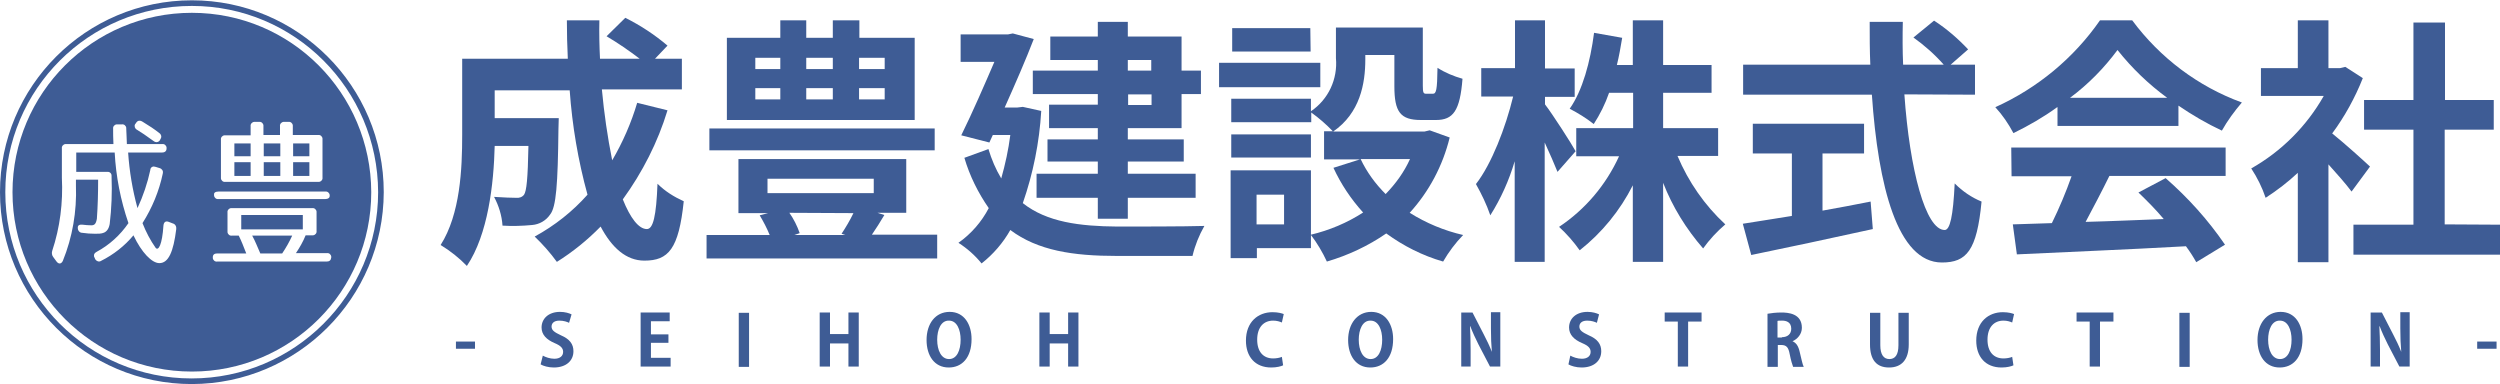
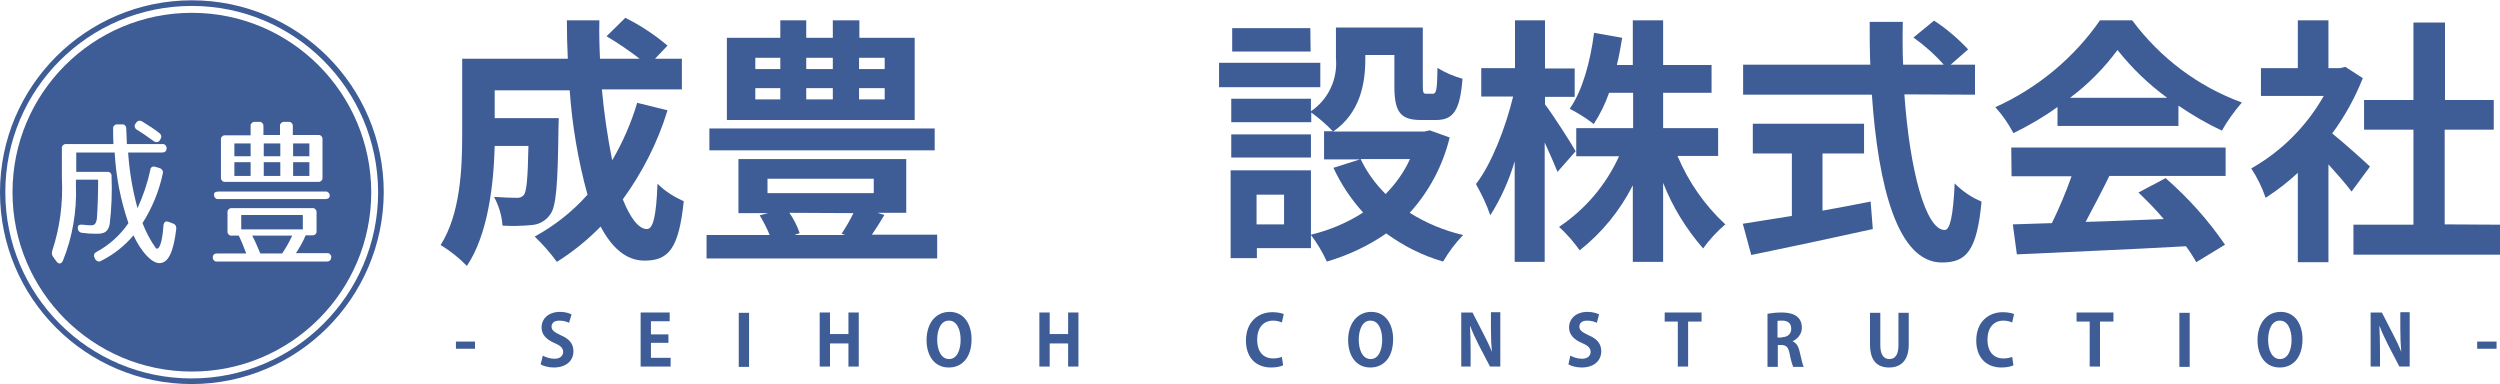
<svg xmlns="http://www.w3.org/2000/svg" xmlns:xlink="http://www.w3.org/1999/xlink" version="1.1" x="0px" y="0px" width="800px" height="123px" viewBox="0 0 800 123" style="overflow:visible;enable-background:new 0 0 800 123;" xml:space="preserve">
  <style type="text/css">
	.st0{clip-path:url(#SVGID_2_);}
	.st1{fill:#3E5C95;}
	.st2{clip-path:url(#SVGID_4_);}
</style>
  <defs>
</defs>
  <g>
    <defs>
      <rect id="SVGID_1_" x="0" width="800" height="123" />
    </defs>
    <clipPath id="SVGID_2_">
      <use xlink:href="#SVGID_1_" style="overflow:visible;" />
    </clipPath>
    <g class="st0">
      <g id="繧ｰ繝ｫ繝ｼ繝誉2_1_" transform="translate(0 0)">
        <g id="繧ｰ繝ｫ繝ｼ繝誉1_1_" transform="translate(0 0)">
          <path id="繝代せ_1_1_" class="st1" d="M61.4,122.9C27.5,122.9,0,95.4,0,61.5C0,27.6,27.5,0.1,61.4,0.1s61.4,27.5,61.4,61.4      C122.7,95.4,95.2,122.8,61.4,122.9 M61.4,1.9C28.4,1.9,1.7,28.6,1.7,61.5c0,32.9,26.7,59.6,59.6,59.6S121,94.4,121,61.5      c0,0,0,0,0,0C120.9,28.6,94.3,1.9,61.4,1.9" />
          <rect id="髟ｷ譁ｹ蠖｢_1_1_" x="84.4" y="51.9" class="st1" width="5.3" height="4.4" />
          <rect id="髟ｷ譁ｹ蠖｢_2_1_" x="75" y="45.9" class="st1" width="5.2" height="4.1" />
          <rect id="髟ｷ譁ｹ蠖｢_3_1_" x="93.8" y="45.9" class="st1" width="5.2" height="4.1" />
          <rect id="髟ｷ譁ｹ蠖｢_4_1_" x="93.8" y="51.9" class="st1" width="5.2" height="4.4" />
          <rect id="髟ｷ譁ｹ蠖｢_5_1_" x="84.4" y="45.9" class="st1" width="5.3" height="4.1" />
          <rect id="髟ｷ譁ｹ蠖｢_6_1_" x="75" y="51.9" class="st1" width="5.2" height="4.4" />
          <path id="繝代せ_2_1_" class="st1" d="M83.3,81.1h7c1.2-1.8,2.3-3.7,3.2-5.7H80.7C81.7,77.2,82.4,79.1,83.3,81.1" />
          <rect id="髟ｷ譁ｹ蠖｢_7_1_" x="77.2" y="68.8" class="st1" width="19.7" height="4.6" />
          <path id="繝代せ_3_1_" class="st1" d="M61.4,4.1C29.7,4.1,4,29.8,4,61.5s25.7,57.4,57.4,57.4c31.7,0,57.4-25.7,57.4-57.4      C118.7,29.8,93.1,4.1,61.4,4.1 M43.5,39.4L43.5,39.4c0.5-0.9,1.3-1,2.2-0.4c2,1.2,3.8,2.4,5.3,3.6c0.6,0.4,0.8,1.2,0.4,1.8      c0,0.1-0.1,0.1-0.1,0.2l-0.1,0.2c-0.3,0.6-1.1,0.9-1.8,0.5c-0.1-0.1-0.2-0.1-0.3-0.2c-2.3-1.7-4-2.8-5.3-3.6      c-0.6-0.3-0.9-1.1-0.6-1.7C43.4,39.5,43.4,39.5,43.5,39.4 M51,84.2c-2.4,0-5.7-3.4-8.3-8.9c-2.8,3.4-6.4,6.2-10.4,8.2      c-0.6,0.4-1.4,0.1-1.8-0.5c0-0.1-0.1-0.1-0.1-0.2l-0.1-0.3c-0.4-0.5-0.3-1.3,0.3-1.7c0.1-0.1,0.2-0.1,0.3-0.2      c4.1-2.2,7.6-5.4,10.2-9.2c-2.5-7.3-4-14.9-4.4-22.6H24.4V55h9.9c0.7-0.1,1.4,0.4,1.4,1.2c0,0.1,0,0.2,0,0.3      c0.2,5.1,0,10.2-0.6,15.2c-0.6,3.2-2.7,3.1-4.7,3.1c-1.4,0-2.7-0.1-4.1-0.3c-0.8,0-1.4-0.7-1.4-1.5c-0.1-0.9,0.5-1.2,1.5-1.1      c0.9,0.1,1.9,0.2,2.8,0.2c1,0,1.5-0.4,1.8-2.1c0.3-4.2,0.4-8.3,0.4-12.5h-7.1v1.9c0.3,8.2-1.1,16.5-4.2,24.1      c-0.5,1-1.3,1.1-2,0.2l-1.1-1.5c-0.4-0.5-0.5-1.3-0.3-1.9c2.5-7.5,3.5-15.5,3.1-23.4v-9.4c-0.1-0.7,0.4-1.3,1.1-1.4      c0.1,0,0.2,0,0.3,0h15.1c-0.1-1.9-0.1-3.4-0.1-4.9c-0.1-0.7,0.4-1.3,1.1-1.4c0.1,0,0.2,0,0.3,0h1.4c0.7-0.1,1.3,0.4,1.4,1.1      c0,0.1,0,0.2,0,0.3c0.1,1.5,0.1,3.1,0.2,4.9h11.3c0.7-0.1,1.3,0.4,1.4,1.1c0,0.1,0,0.2,0,0.3c0,0.8-0.5,1.3-1.4,1.3H41      c0.4,6,1.4,12,3,17.8c1.8-3.9,3.2-8,4.1-12.2c0-0.7,0.6-1.2,1.2-1.1c0.2,0,0.3,0.1,0.5,0.1l1.3,0.4c0.7,0.2,1.2,0.9,1,1.6      c0,0,0,0.1,0,0.1c-1.2,5.7-3.4,11-6.5,15.9c1.1,2.8,2.5,5.5,4.2,7.9c0.9,1.1,2.1-1,2.5-7.1c0.1-1.1,0.7-1.6,1.7-1.2l1.3,0.5      c0.8,0.2,1.2,1,1.1,1.8C55.5,80.6,53.9,84.2,51,84.2 M70.7,44.7c-0.1-0.7,0.4-1.3,1.1-1.4c0.1,0,0.2,0,0.3,0h8.1v-2.9      c-0.1-0.7,0.4-1.3,1.1-1.4c0.1,0,0.2,0,0.3,0h1.3c0.7-0.1,1.3,0.4,1.4,1.1c0,0.1,0,0.2,0,0.3v2.8h5.3v-2.8      c-0.1-0.7,0.4-1.3,1.1-1.4c0.1,0,0.2,0,0.3,0h1.3c0.7-0.1,1.3,0.4,1.4,1.1c0,0.1,0,0.2,0,0.3v2.8h8.1c0.7-0.1,1.3,0.4,1.4,1.1      c0,0.1,0,0.2,0,0.3v12.2c0.1,0.7-0.4,1.3-1.1,1.4c-0.1,0-0.2,0-0.3,0H72.1c-0.7,0.1-1.3-0.4-1.4-1.1c0-0.1,0-0.2,0-0.3      L70.7,44.7z M69.9,61.3h34.2c0.7-0.1,1.3,0.4,1.4,1.1c0,0.1,0,0.2,0,0.3c0,0.6-0.5,1-1.4,1H69.9c-0.7,0.1-1.3-0.4-1.4-1.1      c0-0.1,0-0.2,0-0.3C68.4,61.7,68.9,61.3,69.9,61.3 M104.5,83.7h-35c-0.7,0.1-1.3-0.4-1.4-1.1c0-0.1,0-0.2,0-0.3      c0-0.8,0.5-1.2,1.4-1.2h9.3C78,79,77.2,77,76.4,75.4h-2.2c-0.7,0.1-1.3-0.4-1.4-1.1c0-0.1,0-0.2,0-0.3V68      c-0.1-0.7,0.4-1.3,1.1-1.4c0.1,0,0.2,0,0.3,0h25.7c0.7-0.1,1.3,0.4,1.4,1.1c0,0.1,0,0.2,0,0.3v5.9c0.1,0.7-0.4,1.3-1.1,1.4      c-0.1,0-0.2,0-0.3,0h-2.1c-0.8,2-1.9,3.9-3.1,5.7h9.9c0.7-0.1,1.3,0.4,1.4,1.1c0,0.1,0,0.2,0,0.3      C105.9,83.3,105.4,83.7,104.5,83.7" />
          <path id="繝代せ_4_1_" class="st1" d="M213.6,35.3c-3.1,10.2-8,19.8-14.3,28.5c2.4,6,5.1,9.5,7.7,9.5c2,0,3-4.1,3.4-14.5      c2.4,2.4,5.3,4.2,8.4,5.6c-1.6,15.3-4.9,19-12.6,19c-5.8,0-10.4-4.1-14-10.9c-4.2,4.3-8.9,8.1-14,11.3c-2.1-2.9-4.5-5.6-7.1-8.1      c6.4-3.5,12.1-8,16.9-13.4c-3-10.9-4.9-22.1-5.7-33.4h-24v8.9h20.5c0,0-0.1,2.6-0.1,3.7c-0.2,17.4-0.7,24.8-2.7,27.2      c-1.3,1.9-3.4,3.1-5.7,3.3c-3.2,0.3-6.4,0.4-9.5,0.2c-0.2-3.2-1.2-6.4-2.7-9.2c3,0.2,5.8,0.3,7.1,0.3c0.9,0.1,1.9-0.2,2.5-1      c0.8-1.2,1.2-5.1,1.4-15.6h-10.8c-0.3,12.1-2.1,28.3-8.9,38.4c-2.5-2.6-5.3-4.8-8.4-6.7c6.3-9.9,6.9-24.4,6.9-35.2V18.8h33.8      c-0.2-4.1-0.3-8.1-0.3-12.3h10.4c-0.1,4.1,0,8.2,0.2,12.3h12.7c-3.4-2.6-6.9-5-10.6-7.2l6-5.9c4.8,2.4,9.4,5.4,13.5,8.9l-4,4.2      h8.6v9.8h-25.6c0.7,7.6,1.8,15.2,3.3,22.7c3.4-5.8,6.1-12,8-18.4L213.6,35.3z" />
          <path id="繝代せ_5_1_" class="st1" d="M299.9,75.2v7.5h-73.8v-7.5h20.2c-0.9-2.2-2-4.3-3.2-6.3l2.7-0.7h-9.5V50.9h53.7v17.2      h-9.2l2.2,0.7c-1.3,2.2-2.7,4.4-4,6.3H299.9z M299.1,48.1H227v-7h72.1L299.1,48.1z M292.6,38.4h-60V12.1h17.1V6.5h8.3v5.6h8.5      V6.5h8.5v5.6h17.7V38.4z M241.7,22.1h8v-3.6h-8V22.1z M241.7,31.8h8v-3.6h-8V31.8z M245.6,61.8h34v-4.6h-34V61.8z M252.6,68.1      c1.4,2,2.5,4.2,3.3,6.5l-1.7,0.6h16.3l-1.2-0.4c1.2-1.8,2.7-4.3,3.8-6.6L252.6,68.1z M258,22.1h8.5v-3.6H258V22.1z M258,31.8      h8.5v-3.6H258V31.8z M283.1,18.5h-8.2v3.6h8.2L283.1,18.5z M283.1,28.2h-8.2v3.6h8.2L283.1,28.2z" />
-           <path id="繝代せ_6_1_" class="st1" d="M333.2,35.5c-0.6,10.1-2.6,20-5.9,29.5c7.7,6.1,18.2,7.4,30.3,7.5c4.9,0,21.7,0,27.8-0.2      c-1.7,3-3,6.2-3.8,9.6h-24.2c-14,0-25.3-1.7-34.1-8.3c-2.3,4.1-5.5,7.8-9.2,10.7c-2.1-2.6-4.6-4.8-7.4-6.6      c4.1-2.9,7.4-6.7,9.7-11.1c-3.4-4.9-6.1-10.3-7.8-16.1l7.7-2.8c1,3.3,2.3,6.4,4.1,9.4c1.3-4.6,2.3-9.2,2.9-13.9h-5.6l-1.1,2.4      l-9-2.3c3.6-7.3,7.5-16.3,10.6-23.5h-10.8V11h15.2l1.5-0.3l6.7,1.8c-2.5,6.5-5.9,14.3-9.3,21.9h4.1l1.7-0.2L333.2,35.5z       M351.3,19.2h-15.2v-7.5h15.2V7h9.6v4.7h17.2v10.9h6.2v7.5h-6.2V41h-17.2v3.6h17.9v7.1h-17.9v3.9h21.7v7.7h-21.7v6.7h-9.6v-6.7      h-19.6v-7.7h19.6v-3.9h-16.1v-7.1h16.1V41h-15.6v-7.5h15.6v-3.4h-20.8v-7.5h20.8L351.3,19.2z M360.9,22.6h7.5v-3.4h-7.5V22.6z       M368.5,30.2h-7.5v3.4h7.5V30.2z" />
          <path id="繝代せ_7_1_" class="st1" d="M422.5,27.9h-32.4v-7.8h32.4V27.9z M463.9,44c-2.2,9-6.6,17.3-12.8,24.1      c5.3,3.3,11,5.7,17.1,7.1c-2.5,2.6-4.6,5.4-6.4,8.5c-6.6-1.9-12.7-5-18.2-9c-5.8,4-12.2,7-19,9c-1.4-3-3.1-5.9-5.1-8.5v4.2      h-17.3v3.2h-8.4V54.5h25.7v20.6c5.9-1.4,11.6-3.8,16.7-7.1c-3.9-4.3-7.1-9.1-9.5-14.3l8.5-2.7h-11.5V42h2.8      c-2.1-2.2-4.4-4.2-6.9-6v3.1H394v-7.5h25.5v4c5.6-3.8,8.6-10.3,8-17V8.8h27.8v18.6c0,2.3,0.2,2.6,1.1,2.6h2.1      c1.1,0,1.4-1.1,1.5-8.3c2.5,1.6,5.2,2.7,8,3.5c-0.8,10.3-3,13.2-8.5,13.2h-4.8c-6.6,0-8.5-2.6-8.5-10.8v-10h-9.3v1.4      c0,7.8-1.7,17.2-10.3,23.1h29.2l1.7-0.4L463.9,44z M419.6,50.4H394V43h25.5V50.4z M419.4,16.5h-25.1V9h25L419.4,16.5z       M410.9,62.3h-8.8v9.5h8.8V62.3z M435.4,50.9c2,4.2,4.7,7.9,8,11.2c3.2-3.3,5.9-7,7.8-11.2H435.4z" />
          <path id="繝代せ_8_1_" class="st1" d="M498.4,55c-0.9-2.3-2.5-5.9-4.1-9.4v38.2h-9.6V51.6c-1.8,6.1-4.4,11.9-7.8,17.3      c-1.2-3.5-2.8-6.8-4.6-10c5-6.4,9.5-18.1,11.9-28h-10.2v-9.1h10.8V6.5h9.6v15.4h9.5V31h-9.5v2.4c2.4,3.1,8.5,12.6,9.8,15      L498.4,55z M536.8,49.9c3.5,8.3,8.7,15.8,15.3,21.9c-2.7,2.3-5.1,4.9-7.1,7.7c-5.4-6.2-9.8-13.3-12.8-21v25.3h-9.7V59.3      c-4.1,8.1-9.9,15.2-17,20.8c-1.9-2.7-4.2-5.3-6.6-7.5c8.4-5.6,15-13.4,19.2-22.6h-13.7V41h18.2V29.7h-7.7      c-1.2,3.5-2.9,6.9-4.9,10c-2.4-1.9-5-3.5-7.7-4.9c4.1-5.8,6.6-15,7.8-24.3l9,1.6c-0.5,3-1,5.9-1.7,8.7h5.1V6.5h9.7v14.3h15.5      v8.9h-15.5V41h17.6v8.9L536.8,49.9z" />
          <path id="繝代せ_9_1_" class="st1" d="M609.4,30.2c1.7,24.2,6.8,43.4,12.9,43.4c1.7,0,2.7-4.4,3.2-14.9c2.5,2.5,5.4,4.5,8.6,5.8      c-1.5,15.7-4.8,19.5-12.7,19.5c-14.2,0-20.4-24.5-22.4-53.7h-41.2v-9.6h40.7c-0.2-4.5-0.2-9.1-0.2-13.7h10.6      c-0.1,4.6-0.1,9.2,0.1,13.7H622c-2.9-3.3-6.2-6.2-9.7-8.7l6.6-5.4c4,2.6,7.6,5.7,10.9,9.2l-5.6,4.9h7.8v9.6L609.4,30.2z       M583.2,67.4c5.1-0.9,10.4-1.9,15.4-2.9l0.7,8.8c-13.6,3-28.2,6.1-38.9,8.3l-2.7-10c4.2-0.7,9.7-1.5,15.7-2.5v-20h-12.5v-9.5      h35.6v9.5h-13.3L583.2,67.4z" />
          <path id="繝代せ_10_1_" class="st1" d="M658.3,34.3c-4.4,3.2-9.1,5.9-14,8.3c-1.6-3-3.5-5.8-5.8-8.3      c13.5-6.1,25.1-15.7,33.5-27.8h10.3c8.9,12,21.1,21.2,35.1,26.3c-2.4,2.8-4.6,5.8-6.4,9c-4.9-2.3-9.5-5-13.9-8v6.5h-38.7V34.3z       M643.6,47.2h68.6v9.1H675c-2.4,4.9-5.1,10-7.6,14.7c8-0.2,16.5-0.6,25-0.9c-2.5-3-5.3-5.8-8.1-8.5l8.7-4.6      c7.2,6.3,13.6,13.4,19,21.3l-9.2,5.6c-1-1.8-2.1-3.5-3.3-5.1c-19.5,1.1-40,1.9-54.1,2.6l-1.3-9.6l12.5-0.4      c2.4-4.9,4.5-9.9,6.3-15h-19.2L643.6,47.2z M693.5,31.3c-6-4.4-11.3-9.5-15.9-15.3c-4.3,5.8-9.4,11-15.2,15.3H693.5z" />
          <path id="繝代せ_11_1_" class="st1" d="M752.5,61.3c-1.7-2.3-4.6-5.6-7.4-8.7v31.3h-9.8V55.3c-3.2,3-6.6,5.6-10.3,8      c-1.1-3.3-2.7-6.5-4.6-9.4c9.7-5.5,17.7-13.5,23.2-23.2h-20.1v-8.9h11.8V6.5h9.8v15.3h3.7l1.7-0.4l5.6,3.6      c-2.5,6.3-5.8,12.3-9.8,17.7c4,3.2,10.4,9,12.1,10.6L752.5,61.3z M800,71.9v9.6h-46.9v-9.6h19.2V41.5h-15.8V32h15.8V7.2h10.1V32      H798v9.5h-15.7v30.3L800,71.9z" />
        </g>
      </g>
      <g>
        <path class="st1" d="M145.9,109.3h6.1v2.3h-6.1V109.3z" />
        <path class="st1" d="M182.1,103.3c-0.6-0.3-1.7-0.7-3.1-0.7c-1.8,0-2.5,0.9-2.5,1.9c0,1.2,0.9,1.8,3,2.8c2.8,1.2,4,2.8,4,5.1     c0,3-2.3,5.2-6.3,5.2c-1.7,0-3.4-0.5-4.2-1l0.7-2.8c0.9,0.5,2.3,1,3.7,1c1.8,0,2.8-0.9,2.8-2.2c0-1.2-0.8-2-2.7-2.8     c-2.6-1.1-4.2-2.7-4.2-5c0-2.8,2.2-5,5.9-5c1.6,0,2.9,0.4,3.7,0.8L182.1,103.3z" />
        <path class="st1" d="M214.7,117.3h-9.7v-17.3h9.3v2.8h-6v4.2h5.6v2.7h-5.6v4.8h6.3V117.3z" />
        <path class="st1" d="M236.4,100.1h3.3v17.3h-3.3V100.1z" />
        <path class="st1" d="M274.8,117.3h-3.3v-7.4h-5.9v7.4h-3.3v-17.3h3.3v6.9h5.9v-6.9h3.3V117.3z" />
        <path class="st1" d="M310.9,108.5c0,6-3.1,9.1-7.3,9.1c-4.6,0-7.1-3.8-7.1-8.8c0-5.2,2.8-9,7.4-9     C308.6,99.8,310.9,103.9,310.9,108.5z M299.9,108.7c0,3.4,1.3,6.2,3.8,6.2c2.5,0,3.7-2.8,3.7-6.2c0-3.2-1.2-6.1-3.7-6.1     C301.1,102.5,299.9,105.5,299.9,108.7z" />
        <path class="st1" d="M345.1,117.3h-3.3v-7.4h-5.9v7.4h-3.3v-17.3h3.3v6.9h5.9v-6.9h3.3V117.3z" />
        <path class="st1" d="M410.6,116.9c-0.6,0.3-2,0.7-3.8,0.7c-5.2,0-8.1-3.5-8.1-8.6c0-6,3.9-9.1,8.5-9.1c1.9,0,3.1,0.4,3.6,0.6     l-0.6,2.7c-0.7-0.3-1.6-0.6-2.8-0.6c-2.9,0-5.1,2-5.1,6.1c0,3.9,2,6,5.1,6c1,0,2.1-0.2,2.8-0.5L410.6,116.9z" />
        <path class="st1" d="M445.8,108.5c0,6-3.1,9.1-7.3,9.1c-4.6,0-7.1-3.8-7.1-8.8c0-5.2,2.9-9,7.4-9     C443.5,99.8,445.8,103.9,445.8,108.5z M434.8,108.7c0,3.4,1.3,6.2,3.8,6.2c2.5,0,3.7-2.8,3.7-6.2c0-3.2-1.2-6.1-3.7-6.1     C436,102.5,434.8,105.5,434.8,108.7z" />
        <path class="st1" d="M480.1,117.3h-3.3l-3.7-7.1c-0.9-1.8-1.9-3.9-2.6-5.8h-0.1c0.1,2.1,0.2,4.6,0.2,7.6v5.3h-3v-17.3h3.6l3.6,7     c0.9,1.7,1.9,3.8,2.6,5.6h0c-0.2-2.2-0.3-4.6-0.3-7.5v-5.2h3V117.3z" />
        <path class="st1" d="M511,103.3c-0.6-0.3-1.7-0.7-3.1-0.7c-1.8,0-2.5,0.9-2.5,1.9c0,1.2,0.9,1.8,3,2.8c2.8,1.2,4,2.8,4,5.1     c0,3-2.3,5.2-6.3,5.2c-1.7,0-3.4-0.5-4.2-1l0.6-2.8c0.9,0.5,2.3,1,3.7,1c1.8,0,2.8-0.9,2.8-2.2c0-1.2-0.8-2-2.7-2.8     c-2.6-1.1-4.2-2.7-4.2-5c0-2.8,2.2-5,5.9-5c1.6,0,2.9,0.4,3.7,0.8L511,103.3z" />
        <path class="st1" d="M544.5,102.9h-4.3v14.4h-3.3v-14.4h-4.2v-2.9h11.8V102.9z" />
        <path class="st1" d="M573.6,109.2c1.2,0.5,1.9,1.6,2.3,3.4c0.5,2,0.9,4.1,1.3,4.8h-3.4c-0.2-0.5-0.7-2-1.1-4.1     c-0.4-2.2-1.1-2.9-2.7-2.9h-1.1v7h-3.3v-17c1.1-0.2,2.8-0.4,4.4-0.4c2.2,0,6.6,0.3,6.6,4.9C576.6,106.9,575.2,108.5,573.6,109.2     L573.6,109.2z M570.2,107.9c1.9,0,3-1.1,3-2.7c0-2.2-1.7-2.6-2.9-2.6c-0.7,0-1.3,0-1.5,0.1v5.3H570.2z" />
        <path class="st1" d="M610.8,110.2c0,5-2.4,7.4-6.3,7.4c-3.9,0-6.1-2.3-6.1-7.4v-10.1h3.3v10.4c0,3,1.1,4.4,2.9,4.4     c1.8,0,2.9-1.3,2.9-4.4v-10.4h3.3V110.2z" />
        <path class="st1" d="M644.3,116.9c-0.6,0.3-2,0.7-3.8,0.7c-5.2,0-8.1-3.5-8.1-8.6c0-6,3.9-9.1,8.5-9.1c1.9,0,3.1,0.4,3.6,0.6     l-0.6,2.7c-0.7-0.3-1.6-0.6-2.8-0.6c-2.9,0-5.1,2-5.1,6.1c0,3.9,2,6,5.1,6c1,0,2.1-0.2,2.8-0.5L644.3,116.9z" />
        <path class="st1" d="M676.3,102.9H672v14.4h-3.3v-14.4h-4.2v-2.9h11.8V102.9z" />
        <path class="st1" d="M697.4,100.1h3.3v17.3h-3.3V100.1z" />
        <path class="st1" d="M736.8,108.5c0,6-3.1,9.1-7.3,9.1c-4.6,0-7.1-3.8-7.1-8.8c0-5.2,2.9-9,7.4-9     C734.5,99.8,736.8,103.9,736.8,108.5z M725.8,108.7c0,3.4,1.3,6.2,3.8,6.2c2.5,0,3.7-2.8,3.7-6.2c0-3.2-1.2-6.1-3.7-6.1     C727,102.5,725.8,105.5,725.8,108.7z" />
        <path class="st1" d="M771.1,117.3h-3.3l-3.7-7.1c-0.9-1.8-1.9-3.9-2.6-5.8h-0.1c0.1,2.1,0.2,4.6,0.2,7.6v5.3h-3v-17.3h3.6l3.6,7     c0.9,1.7,1.9,3.8,2.6,5.6h0c-0.2-2.2-0.3-4.6-0.3-7.5v-5.2h3V117.3z" />
        <path class="st1" d="M792.7,109.3h6.2v2.3h-6.2V109.3z" />
      </g>
    </g>
  </g>
</svg>